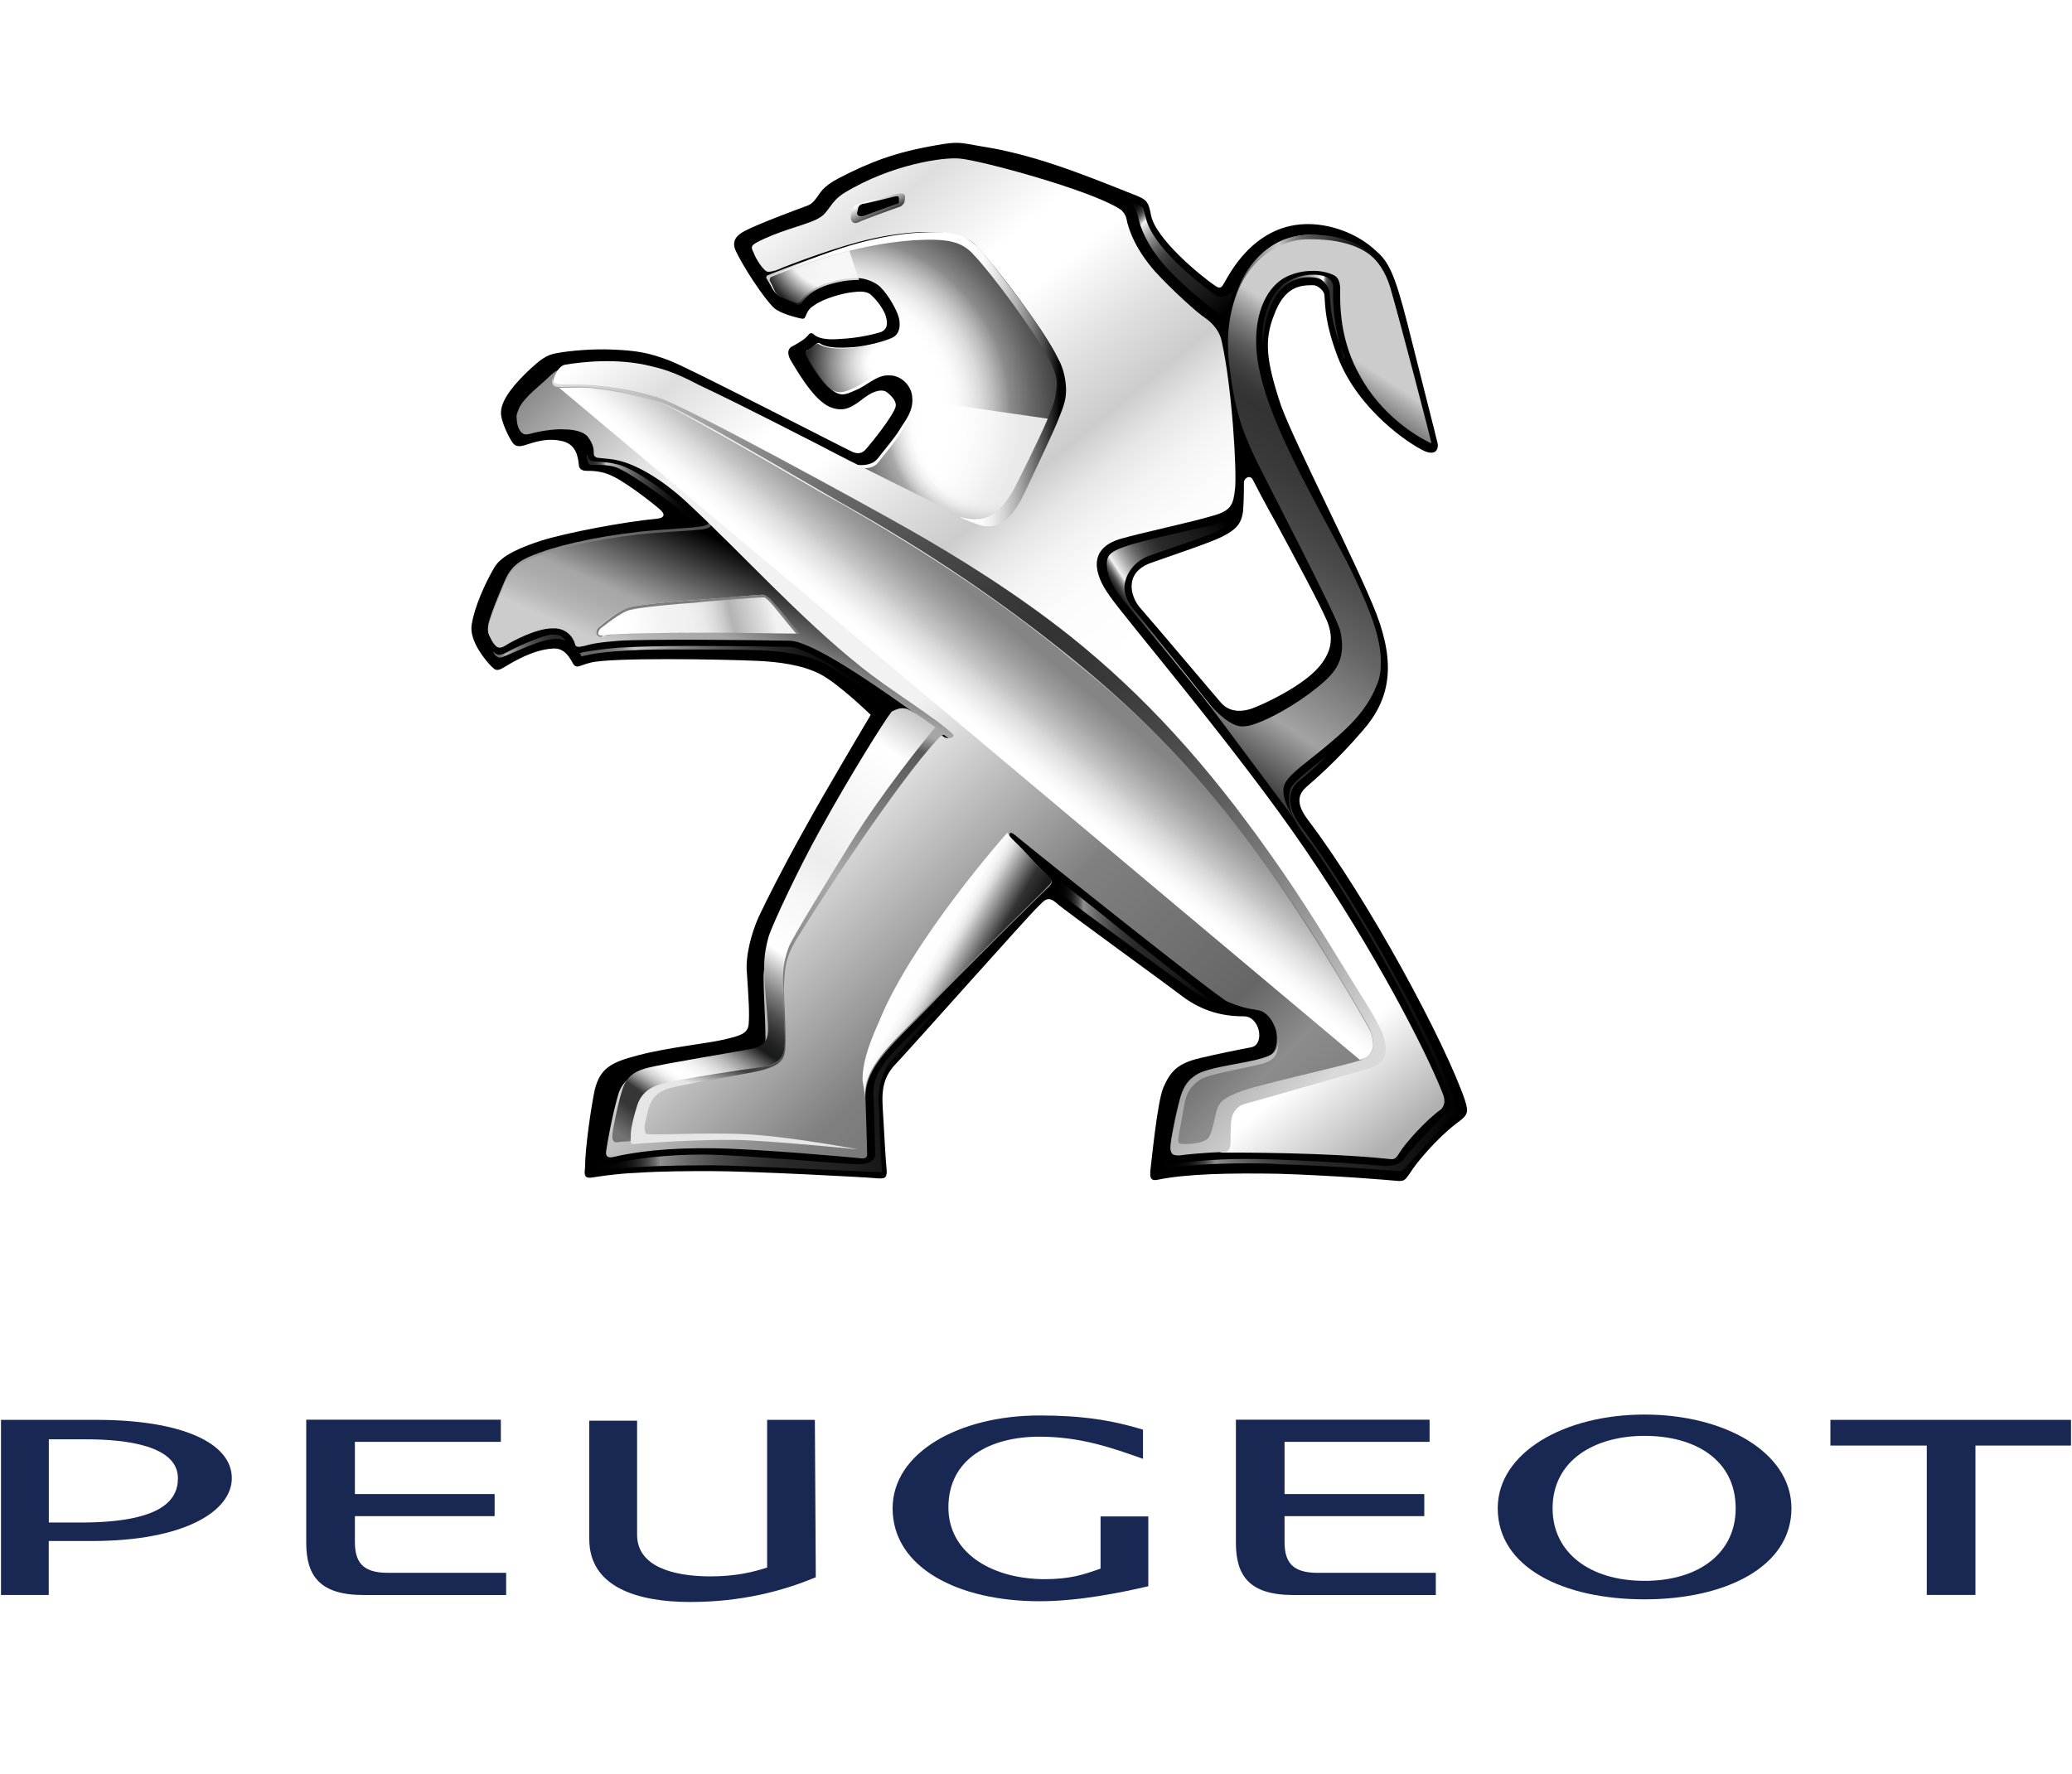
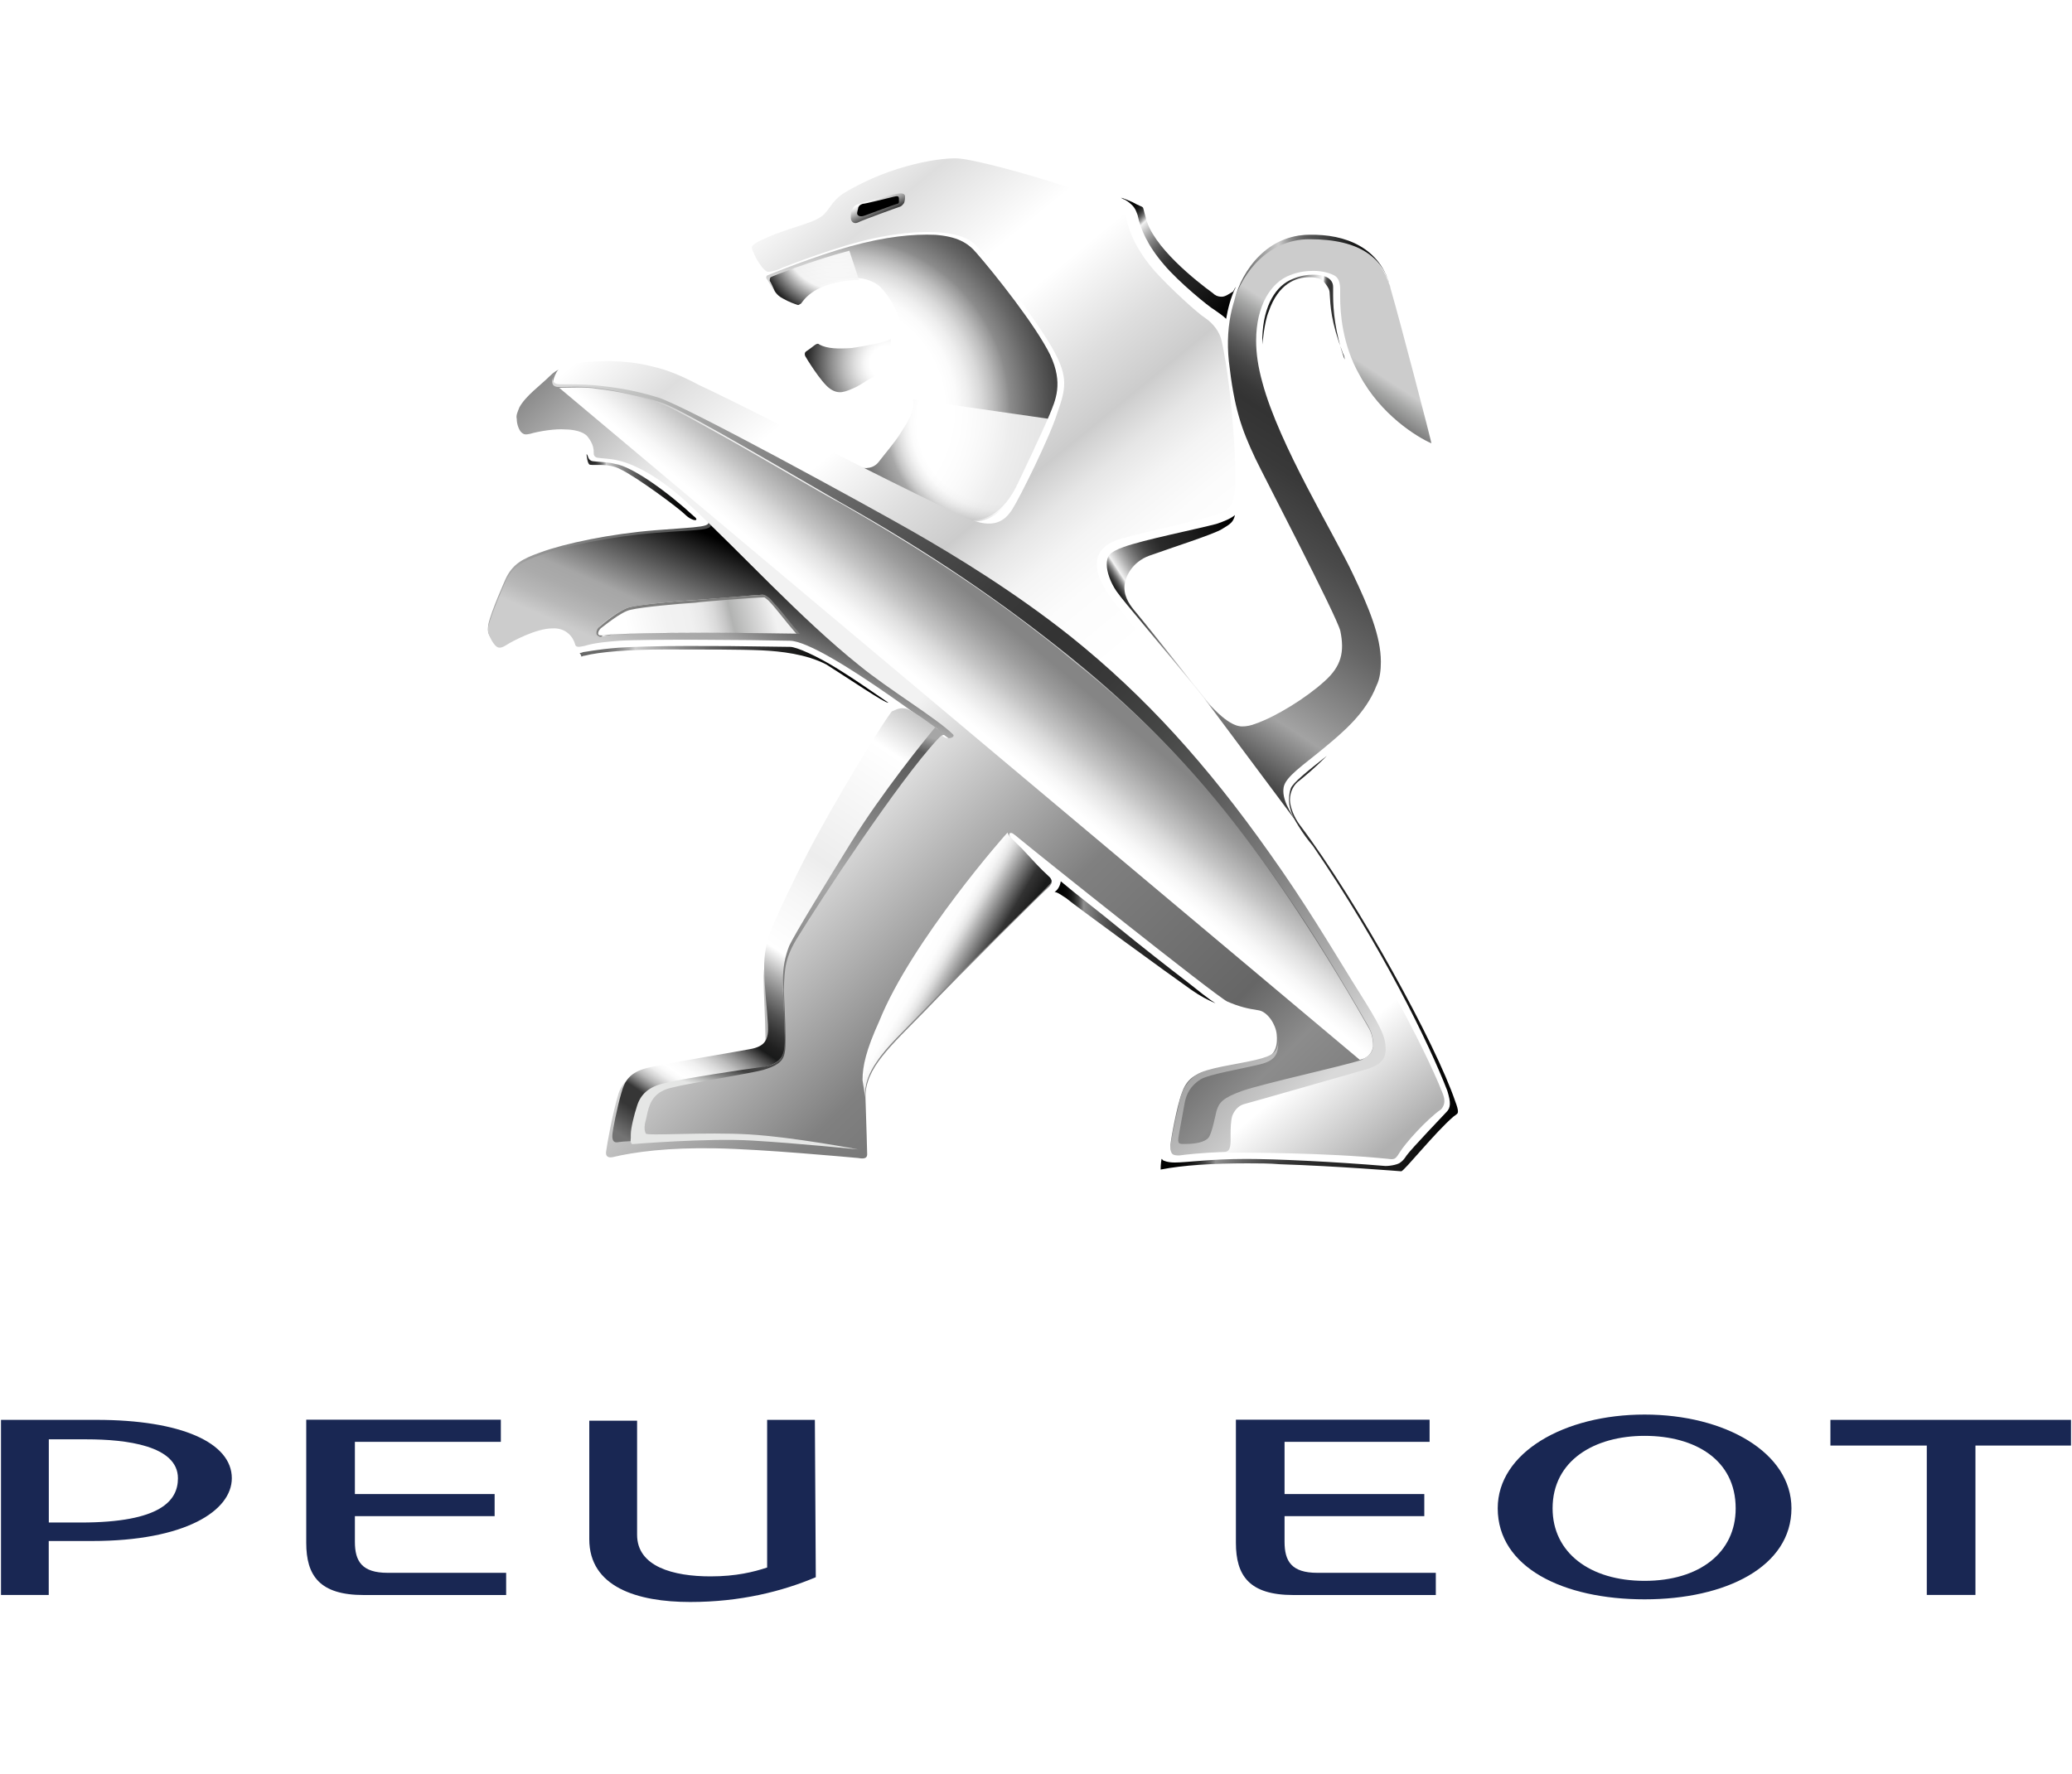
<svg xmlns="http://www.w3.org/2000/svg" version="1.1" id="Layer_1" x="0px" y="0px" viewBox="0 0 2500 2141" style="enable-background:new 0 0 2500 2141;" xml:space="preserve">
  <style type="text/css">


	.st0{fill:url(#SVGID_1_);}


	.st1{fill:url(#SVGID_2_);}


	.st2{fill:url(#SVGID_3_);}


	.st3{fill:url(#SVGID_4_);}


	.st4{fill:url(#SVGID_5_);}


	.st5{fill:url(#SVGID_6_);}


	.st6{opacity:0.85;fill:url(#SVGID_7_);enable-background:new    ;}


	.st7{opacity:0.85;fill:url(#SVGID_8_);enable-background:new    ;}


	.st8{opacity:0.85;fill:url(#SVGID_9_);enable-background:new    ;}


	.st9{fill:url(#SVGID_10_);}


	.st10{fill:#7F7F7E;}


	.st11{fill:url(#SVGID_11_);}


	.st12{fill:url(#SVGID_12_);}


	.st13{fill:url(#SVGID_13_);}


	.st14{fill:url(#SVGID_14_);}


	.st15{fill:url(#SVGID_15_);}


	.st16{fill:url(#SVGID_16_);}


	.st17{fill:url(#SVGID_17_);}


	.st18{fill:url(#SVGID_18_);}


	.st19{fill:url(#SVGID_19_);}


	.st20{fill:url(#SVGID_20_);}


	.st21{fill:url(#SVGID_21_);}


	.st22{fill:url(#SVGID_22_);}


	.st23{fill:url(#SVGID_23_);}


	.st24{fill:url(#SVGID_24_);}


	.st25{fill:url(#SVGID_25_);}


	.st26{fill:url(#SVGID_26_);}


	.st27{fill:url(#SVGID_27_);}


	.st28{fill:#192753;}


</style>
  <g>
    <g>
      <g>
        <g>
          <g>
            <g>
-               <path d="M1767.7,1328.3c-23.5-69.4-116.3-242.3-190-339.4c-16-21.3-9.6-32-1.1-39.5c8.5-7.5,35.2-29.9,67.2-67.2          c33.1-37.4,40.6-79,17.1-140.9c-23.5-60.8-98.2-204.9-115.3-251.9c-18.1-54.4-20.3-79-8.5-108.9c12.8-35.2,32-36.3,47-36.3          c7.5,0,13.9,8.5,13.9,11.7c1.1,16,1.1,35.2,16,74.7c24.5,64,86.5,105.7,105.7,114.2c13.9,5.3,16-4.3,14.9-9.6          s-21.3-84.3-36.3-144.1c-16-63-23.5-75.8-38.4-88.6c-22.4-21.3-56.6-33.1-85.4-32c-64,2.1-92.9,64-97.1,70.4          c-3.2,5.3-4.3,8.5-10.7,4.3c-19.2-12.8-72.6-57.6-77.9-85.4c-3.2-17.1-5.3-19.2-22.4-25.6c-64-25.6-120.6-48-182.5-57.6          c-25.6-4.3-26.7-6.4-55.5-1.1c-49.1,8.5-79,20.3-116.3,39.5c-20.3,10.7-22.4,18.1-26.7,23.5c-3.2,4.3-6.4,8.5-13.9,10.7          c-11.7,4.3-57.6,21.3-73.6,29.9c-9.6,5.3-14.9,11.7-10.7,22.4c8.5,19.2,35.2,59.8,47,70.4c7.5,6.4,24.5,10.7,28.8,11.7          c4.3,1.1,7.5,2.1,8.5-1.1c2.1-3.2,2.1-8.5,10.7-13.9c11.7-8.5,35.2-14.9,47-16c8.5-1.1,14.9-1.1,20.3,2.1          c4.3,3.2,16,16,19.2,26.7s1.1,16-5.3,19.2c-6.4,2.1-26.7,7.5-50.2,8.5c-23.5,2.1-29.9-4.3-31-5.3c-1.1-1.1-4.3-3.2-6.4,0          c-4.3,5.3-9.6,8.5-19.2,13.9c-5.3,2.1-7.5,7.5-3.2,16c14.9,25.6,33.1,53.4,51.2,58.7c13.9,4.3,22.4,0,37.4-11.7          c13.9-10.7,23.5-10.7,27.8-7.5c4.3,3.2,12.8,10.7,10.7,18.1c-4.3,12.8-28.8,42.7-34.2,49.1c-4.3,5.3-8.5,8.5-17.1,5.3          c-11.7-5.3-195.3-100.3-219.9-109.9c-26.7-10.7-43.8-12.8-70.4-13.9c-21.3-1.1-50.2,1.1-67.2,4.3c-12.8,2.1-20.3,8.5-32,19.2          c-17.1,16-34.2,35.2-35.2,51.2c-1.1,11.7,11.7,35.2,13.9,37.4c1.1,2.1,4.3,5.3,10.7,4.3c7.5-1.1,25.6-10.7,47-6.4          c19.2,3.2,21.3,19.2,22.4,29.9c0,2.1,2.1,6.4,8.5,6.4c7.5,0,20.3,0,34.2,7.5c17.1,8.5,51.2,35.2,56.6,40.6          c4.3,4.3,4.3,8.5-4.3,9.6c-43.8,4.3-109.9,17.1-140.9,26.7c-22.4,7.5-48,17.1-56.6,33.1c-10.7,18.1-23.5,47-26.7,67.2          c-4.3,20.3,18.1,45.9,23.5,51.2c4.3,4.3,6.4,6.4,13.9,2.1c10.7-6.4,36.3-22.4,60.8-23.5c14.9-1.1,21.3,13.9,24.5,19.2          c4.3,5.3,7.5,1.1,20.3-2.1c23.5-6.4,156.9-4.3,203.9-2.1c21.3,1.1,51.2,4.3,73.6,16c22.4,11.7,60.8,49.1,60.8,49.1          s-52.3,87.5-81.1,139.8c-26.7,48-44.8,84.3-54.4,104.6c-8.5,19.2-16,47-13.9,67.2c2.1,32,3.2,48,2.1,61.9          c-1.1,11.7-11.7,13.9-28.8,18.1c-22.4,5.3-68.3,9.6-104.6,19.2c-33.1,8.5-45.9,16-52.3,41.6c-4.3,20.3-11.7,70.4-11.7,93.9          c-1.1,9.6-1.1,13.9,10.7,11.7c7.5-1.1,26.7-4.3,51.2-5.3c31-2.1,64-2.1,90.7-2.1c48,0,188.9,7.5,197.5,8.5          c11.7,1.1,13.9,0,13.9-8.5c-1.1-10.7-3.2-47-4.3-67.2c-1.1-21.3-4.3-42.7,16-63c19.2-20.3,162.2-181.4,170.8-188.9          c7.5-7.5,11.7-13.9,22.4-4.3c10.7,9.6,129.1,95,152.6,113.1c23.5,17.1,47,23.5,73.6,23.5c19.2,0,25.6,34.2,8.5,37.4          c-17.1,3.2-42.7,8.5-60.8,12.8c-27.8,6.4-36.3,16-44.8,35.2c-7.5,16-14.9,93.9-16,101.4c0,5.3-1.1,11.7,7.5,10.7          c35.2-7.5,88.6-8.5,147.3-7.5c67.2,2.1,132.3,7.5,142,8.5s10.7-1.1,16-8.5c8.5-13.9,33.1-42.7,56.6-60.8          C1771.9,1345.4,1771.9,1342.2,1767.7,1328.3z M1509.4,855.5c-17.1,5.3-28.8,1.1-36.3-7.5c-7.5-8.5-75.8-89.7-98.2-115.3          c-10.7-12.8-19.2-41.6,13.9-53.4c26.7-9.6,75.8-25.6,88.6-33.1c13.9-7.5,20.3-13.9,22.4-28.8c1.1-13.9,1.1-29.9,1.1-35.2          s7.5-9.6,10.7-3.2c2.1,4.3,14.9,28.8,29.9,55.5c22.4,41.6,50.2,92.9,59.8,115.3c8.5,21.3,4.3,37.4-8.5,53.4          C1573.4,827.7,1522.2,851.2,1509.4,855.5z" />
-             </g>
+               </g>
          </g>
          <linearGradient id="SVGID_1_" gradientUnits="userSpaceOnUse" x1="1747.936" y1="860.745" x2="1374.345" y2="1432.943" gradientTransform="matrix(1 0 0 1 0 -519.89)">
            <stop offset="0.203" style="stop-color:#CCCCCC" />
            <stop offset="0.227" style="stop-color:#A6A7A6" />
            <stop offset="0.258" style="stop-color:#7D7D7D" />
            <stop offset="0.288" style="stop-color:#5D5D5D" />
            <stop offset="0.317" style="stop-color:#464646" />
            <stop offset="0.345" style="stop-color:#383838" />
            <stop offset="0.368" style="stop-color:#333333" />
            <stop offset="0.438" style="stop-color:#393939" />
            <stop offset="0.531" style="stop-color:#4A4A4A" />
            <stop offset="0.637" style="stop-color:#656565" />
            <stop offset="0.752" style="stop-color:#8C8C8C" />
            <stop offset="0.813" style="stop-color:#A3A3A3" />
            <stop offset="1" style="stop-color:#000000" />
          </linearGradient>
          <path class="st0" d="M1579.8,283.4C1579.8,283.4,1578.7,283.4,1579.8,283.4c-53.4,0-106.7,60.8-97.1,152.6        c6.4,56.6,14.9,81.1,32,117.4c8.5,18.1,98.2,190,102.5,208.1c5.3,25.6,1.1,42.7-19.2,60.8c-22.4,20.3-58.7,42.7-83.3,51.2        c-5.3,2.1-10.7,3.2-16,3.2c-5.3,0-19.2-2.1-45.9-34.2l116.3,155.8c-14.9-20.3-22.4-35.2-20.3-48c2.1-12.8,23.5-26.7,48-47        c24.5-20.3,51.2-42.7,64-75.8c4.3-8.5,5.3-19.2,5.3-28.8c0-31-14.9-66.2-33.1-104.6c-23.5-50.2-89.7-156.9-109.9-232.7        c-5.3-19.2-7.5-35.2-7.5-50.2c0-42.7,18.1-70.4,40.6-79c10.7-4.3,20.3-5.3,28.8-5.3c11.7,0,20.3,3.2,24.5,5.3        c6.4,3.2,7.5,10.7,7.5,17.1c0,1.1,0,1.1,0,1.1c0,1.1,0,4.3,0,8.5c0,17.1,2.1,56.6,23.5,93.9c25.6,48,69.4,74.7,86.5,82.2        c1.1,1.1-39.5-153.7-48-182.5C1670.5,318.6,1647,284.5,1579.8,283.4z" />
          <linearGradient id="SVGID_2_" gradientUnits="userSpaceOnUse" x1="697.974" y1="1275.75" x2="765.67" y2="1120.704" gradientTransform="matrix(1 0 0 1 0 -519.89)">
            <stop offset="3.103500e-02" style="stop-color:#A6A6A6" />
            <stop offset="0.2" style="stop-color:#A6A6A6" />
            <stop offset="0.99" style="stop-color:#4C4D4D" />
          </linearGradient>
          <path class="st1" d="M851.9,626c10.7,10.7-7.5,9.6-60.8,13.9c-54.4,4.3-109.9,16-138.8,26.7c-21.3,7.5-34.2,13.9-42.7,33.1        c0,0-17.1,38.4-20.3,53.4c-1.1,7.5-1.1,10.7,3.2,17.1c2.1,3.2,7.5-99.3,139.8-106.7c117.4-5.3,146.2-18.1,122.7-40.6L851.9,626z        " />
          <linearGradient id="SVGID_3_" gradientUnits="userSpaceOnUse" x1="1622.471" y1="904.193" x2="1539.081" y2="896.306" gradientTransform="matrix(1 0 0 1 0 -519.89)">
            <stop offset="0.197" style="stop-color:#333333" />
            <stop offset="0.26" style="stop-color:#353535" />
            <stop offset="0.282" style="stop-color:#3C3C3C" />
            <stop offset="0.299" style="stop-color:#474847" />
            <stop offset="0.312" style="stop-color:#585858" />
            <stop offset="0.323" style="stop-color:#6E6E6E" />
            <stop offset="0.333" style="stop-color:#8A8A8A" />
            <stop offset="0.342" style="stop-color:#AAAAAA" />
            <stop offset="0.35" style="stop-color:#D0D0D0" />
            <stop offset="0.358" style="stop-color:#F9F9F9" />
            <stop offset="0.359" style="stop-color:#FFFFFF" />
            <stop offset="0.824" style="stop-color:#333333" />
            <stop offset="1" style="stop-color:#191A1A" />
          </linearGradient>
          <path class="st2" d="M1523.2,415.7c0,0,2.1-26.7,7.5-39.5c11.7-34.2,33.1-41.6,49.1-41.6c10.7,0,14.9,2.1,19.2,7.5        c3.2,4.3,5.3,7.5,5.3,11.7c1.1,16,1.1,33.1,16,72.6c1.1,2.1,2.1,4.3,2.1,7.5c-11.7-32-13.9-60.8-13.9-76.8c0-5.3,0-10.7,0-10.7        c0-11.7-12.8-14.9-23.5-14.9c-7.5,0-16,1.1-25.6,5.3c-19.2,7.5-35.2,31-36.3,70.4L1523.2,415.7z" />
          <linearGradient id="SVGID_4_" gradientUnits="userSpaceOnUse" x1="871.779" y1="1357.504" x2="940.385" y2="1200.37" gradientTransform="matrix(1 0 0 1 0 -519.89)">
            <stop offset="0" style="stop-color:#CCCCCC" />
            <stop offset="0.122" style="stop-color:#B8B8B8" />
            <stop offset="0.254" style="stop-color:#ABABAB" />
            <stop offset="0.368" style="stop-color:#A6A6A6" />
            <stop offset="0.99" style="stop-color:#000000" />
          </linearGradient>
          <path class="st3" d="M857.2,630.3c4.3,10.7-11.7,8.5-66.2,12.8c-54.4,4.3-109.9,16-138.8,26.7c-21.3,7.5-34.2,13.9-42.7,33.1        c0,0-17.1,38.4-20.3,53.4c-1.1,7.5,1.1,10.7,4.3,17.1c5.3,8.5,8.5,10.7,17.1,5.3c6.4-4.3,36.3-20.3,55.5-20.3        c17.1-1.1,25.6,10.7,27.8,19.2c1.1,5.3,8.5,2.1,10.7,2.1c7.5-2.1,14.9-4.3,42.7-6.4c32-2.1,159-1.1,206,0        c41.6,1.1,207.1,130.2,209.2,131.3l8.5-17.1c-56.6-47-264.7-211.3-314.9-260.4L857.2,630.3z" />
          <linearGradient id="SVGID_5_" gradientUnits="userSpaceOnUse" x1="1538.835" y1="2099.307" x2="313.255" y2="852.501" gradientTransform="matrix(1 0 0 1 0 -519.89)">
            <stop offset="7.692300e-02" style="stop-color:#808080" />
            <stop offset="0.121" style="stop-color:#8C8C8C" />
            <stop offset="0.17" style="stop-color:#666666" />
            <stop offset="0.308" style="stop-color:#808080" />
            <stop offset="0.472" style="stop-color:#F2F2F2" />
            <stop offset="0.698" style="stop-color:#F2F2F2" />
            <stop offset="0.721" style="stop-color:#E3E3E3" />
            <stop offset="0.765" style="stop-color:#BBBBBB" />
            <stop offset="0.827" style="stop-color:#7B7B7B" />
            <stop offset="0.841" style="stop-color:#6B6B6B" />
            <stop offset="0.962" style="stop-color:#333333" />
          </linearGradient>
          <path class="st4" d="M1332.2,732.7c25.6,29.9,100.3,121.7,163.3,202.8c100.3,128.1,161.2,228.4,226.3,375.7        c6.4,14.9,1.1,16-8.5,24.5c-20.3,16-16,22.4-29.9,48c-2.1,3.2-5.3,7.5-10.7,7.5c-13.9-1.1-119.5-10.7-190-7.5        c-41.6,1.1-52.3,4.3-60.8,6.4c-7.5,2.1-9.6,1.1-9.6-8.5c0-4.3,7.5-47,13.9-63c5.3-16,16-22.4,28.8-25.6        c13.9-4.3,53.4-10.7,69.4-14.9c16-4.3,17.1-19.2,16-29.9c-1.1-11.7-10.7-26.7-21.3-28.8c-13.9-2.1-23.5-4.3-38.4-10.7        c-14.9-7.5-232.7-181.4-251.9-197.5c-5.3-4.3-8.5-7.5-10.7-5.3c-1.1,2.1,2.1,7.5,4.3,8.5c4.3,4.3,36.3,37.4,43.8,44.8        c5.3,5.3,2.1,7.5,0,10.7c-4.3,3.2-106.7,104.6-149.4,149.4c-42.7,43.8-72.6,69.4-72.6,104.6c1.1,35.2,2.1,63,2.1,69.4        c0,5.3-5.3,5.3-10.7,4.3c-12.8-1.1-115.3-10.7-171.8-11.7c-57.6-1.1-98.2,4.3-124.9,10.7c-6.4,1.1-8.5-2.1-7.5-7.5        c1.1-8.5,7.5-44.8,14.9-69.4c5.3-16,17.1-22.4,31-25.6c19.2-4.3,91.8-17.1,124.9-22.4c18.1-2.1,22.4-8.5,21.3-23.5        c0-16-2.1-48-2.1-64c-1.1-16,4.3-35.2,10.7-49.1c25.6-60.8,89.7-190,145.2-265.8c6.4-8.5,12.8-10.7,19.2-8.5        c7.5,2.1,40.6,27.8,42.7,28.8c5.3,3.2,13.9,0,10.7-3.2c-19.2-19.2-77.9-54.4-113.1-83.3C966.1,746.6,892.4,665.5,832.7,610        c-29.9-28.8-63-49.1-87.5-54.4c-8.5-2.1-17.1-2.1-24.5-3.2c-4.3-1.1-4.3-4.3-4.3-5.3c0-4.3,0-10.7-7.5-20.3        c-5.3-6.4-18.1-8.5-26.7-8.5c-11.7-1.1-32,2.1-42.7,5.3c-5.3,1.1-7.5,1.1-10.7-2.1c-2.1-2.1-5.3-8.5-5.3-16        c-1.1-4.3,1.1-8.5,3.2-13.9c7.5-13.9,25.6-26.7,36.3-37.4c10.7-10.7,18.1-10.7,28.8-11.7c25.6-3.2,57.6-5.3,91.8,2.1        c24.5,5.3,43.8,16,68.3,26.7c23.5,11.7,163.3,83.3,181.4,91.8L1332.2,732.7z" />
          <radialGradient id="SVGID_6_" cx="1009.371" cy="1014.314" r="279.495" gradientTransform="matrix(1 0 0 1 0 -519.89)" gradientUnits="userSpaceOnUse">
            <stop offset="3.571400e-02" style="stop-color:#FFFFFF" />
            <stop offset="0.467" style="stop-color:#FFFFFF" />
            <stop offset="0.518" style="stop-color:#FBFBFB" />
            <stop offset="0.571" style="stop-color:#EEEEEE" />
            <stop offset="0.624" style="stop-color:#DADADA" />
            <stop offset="0.678" style="stop-color:#BDBDBD" />
            <stop offset="0.733" style="stop-color:#989898" />
            <stop offset="0.747" style="stop-color:#8C8C8C" />
            <stop offset="0.846" style="stop-color:#666666" />
            <stop offset="1" style="stop-color:#333333" />
          </radialGradient>
          <path class="st5" d="M1100.6,478.7c2.1,17.1-8.5,28.8-14.9,39.5s-20.3,26.7-26.7,35.2c-8.5,10.7-25.6,7.5-25.6,7.5        s80,40.6,125.9,64c18.1,8.5,47,1.1,66.2-36.3c4.3-8.5,33.1-69.4,40.6-87.5s17.1-38.4,1.1-72.6c-17.1-35.2-67.2-98.2-88.6-122.7        c-10.7-12.8-23.5-20.3-50.2-22.4c-26.7-1.1-59.8,2.1-102.5,13.9c-42.7,11.7-98.2,34.2-100.3,35.2c-1.1,1.1-1.1,2.1-1.1,3.2        c1.1,1.1,6.4,10.7,6.4,10.7s3.2,7.5,10.7,11.7c8.5,4.3,16,6.4,19.2,7.5c2.1,1.1,3.2-1.1,4.3-1.1s8.5-17.1,38.4-24.5        c16-4.3,26.7-4.3,32-4.3c7.5,0,20.3,4.3,26.7,10.7c10.7,10.7,20.3,28.8,22.4,37.4c2.1,8.5,1.1,19.2-7.5,23.5        c-8.5,4.3-32,10.7-48,11.7c-16,1.1-31,1.1-39.5-4.3c-1.1-1.1-2.1-1.1-4.3,0c-3.2,2.1-5.3,5.3-11.7,8.5c-1.1,1.1-2.1,2.1-1.1,5.3        c1.1,3.2,20.3,34.2,32,42.7c11.7,8.5,17.1,4.3,32-2.1c13.9-7.5,23.5-17.1,37.4-16C1086.7,453.1,1099.5,464.8,1100.6,478.7z" />
          <radialGradient id="SVGID_7_" cx="1072.097" cy="958.179" r="98.681" gradientTransform="matrix(1 0 0 0.964 0 -485.284)" gradientUnits="userSpaceOnUse">
            <stop offset="3.571400e-02" style="stop-color:#FFFFFF" />
            <stop offset="0.228" style="stop-color:#FFFFFF" />
            <stop offset="0.293" style="stop-color:#F6F6F6" />
            <stop offset="0.402" style="stop-color:#DCDCDC" />
            <stop offset="0.541" style="stop-color:#B3B3B3" />
            <stop offset="0.704" style="stop-color:#797979" />
            <stop offset="0.886" style="stop-color:#313131" />
            <stop offset="1" style="stop-color:#000000" />
          </radialGradient>
          <path class="st6" d="M1075,409.3c-8.5,4.3-32,8.5-47,10.7c-16,1.1-29.9,1.1-39.5-4.3c-1.1-1.1-2.1-1.1-4.3,0        c-3.2,2.1-5.3,4.3-11.7,8.5c-1.1,1.1-2.1,2.1-1.1,5.3c1.1,2.1,19.2,32,29.9,39.5c10.7,7.5,18.1,4.3,32-2.1        c13.9-7.5,23.5-17.1,38.4-16L1075,409.3z" />
          <radialGradient id="SVGID_8_" cx="1010.397" cy="802.965" r="116.047" gradientTransform="matrix(1 0 0 1 0 -519.89)" gradientUnits="userSpaceOnUse">
            <stop offset="0.231" style="stop-color:#FFFFFF" />
            <stop offset="0.571" style="stop-color:#F5F5F5" />
            <stop offset="0.863" style="stop-color:#000000" />
          </radialGradient>
          <path class="st7" d="M1024.8,302.6c-41.6,10.7-93.9,31-95,32c-1.1,1.1-1.1,3.2-1.1,4.3c1.1,1.1,5.3,10.7,5.3,10.7        s2.1,6.4,10.7,10.7c7.5,4.3,13.9,6.4,17.1,7.5c2.1,1.1,3.2-1.1,4.3-1.1c1.1,0,8.5-17.1,38.4-24.5c16-4.3,26.7-4.3,32-4.3        L1024.8,302.6z" />
          <radialGradient id="SVGID_9_" cx="1204.888" cy="1029.405" r="390.948" gradientTransform="matrix(1 0 0 1 0 -519.89)" gradientUnits="userSpaceOnUse">
            <stop offset="3.571400e-02" style="stop-color:#FFFFFF" />
            <stop offset="0.253" style="stop-color:#FFFFFF" />
            <stop offset="0.271" style="stop-color:#FBFBFB" />
            <stop offset="0.289" style="stop-color:#EEEEEE" />
            <stop offset="0.308" style="stop-color:#DADADA" />
            <stop offset="0.328" style="stop-color:#BDBDBD" />
            <stop offset="0.346" style="stop-color:#999999" />
            <stop offset="0.412" style="stop-color:#666666" />
            <stop offset="0.472" style="stop-color:#333333" />
            <stop offset="0.857" style="stop-color:#333333" />
          </radialGradient>
          <path class="st8" d="M1101.6,481.9c2.1,17.1-8.5,29.9-14.9,40.6c-6.4,10.7-20.3,26.7-26.7,35.2c-8.5,10.7-22.4,6.4-22.4,6.4        s75.8,38.4,121.7,61.9c18.1,8.5,45.9,3.2,65.1-33.1c4.3-8.5,33.1-69.4,40.6-87.5L1101.6,481.9z" />
          <g>
            <linearGradient id="SVGID_10_" gradientUnits="userSpaceOnUse" x1="931.589" y1="1250.978" x2="740.194" y2="1298.826" gradientTransform="matrix(1 0 0 1 0 -519.89)">
              <stop offset="0" style="stop-color:#F2F2F2" />
              <stop offset="8.055412e-02" style="stop-color:#DDDDDD" />
              <stop offset="0.258" style="stop-color:#B2B3B2" />
              <stop offset="0.3" style="stop-color:#C6C6C6" />
              <stop offset="0.358" style="stop-color:#DADADA" />
              <stop offset="0.424" style="stop-color:#E8E8E8" />
              <stop offset="0.506" style="stop-color:#F0F0F0" />
              <stop offset="0.648" style="stop-color:#F2F2F2" />
              <stop offset="0.896" style="stop-color:#FFFFFF" />
            </linearGradient>
            <path class="st9" d="M722.7,766.9c-4.3-1.1-4.3-5.3,1.1-10.7c2.1-3.2,23.5-20.3,36.3-23.5s58.7-7.5,77.9-8.5         c5.3,0,75.8-6.4,82.2-6.4s22.4,25.6,41.6,47c-2.1,0-64-1.1-116.3-1.1c-50.2,0-92.9,1.1-108.9,2.1         C732.3,766.9,725.9,769,722.7,766.9z" />
            <path class="st10" d="M722.7,768L722.7,768L722.7,768c-2.1-1.1-3.2-2.1-3.2-4.3l0,0c0-2.1,1.1-5.3,4.3-7.5l0,0         c3.2-3.2,23.5-20.3,36.3-23.5l0,0c12.8-3.2,58.7-7.5,77.9-8.5l0,0c5.3,0,72.6-6.4,82.2-6.4l0,0h1.1l0,0c2.1,0,4.3,2.1,7.5,4.3         l0,0c2.1,2.1,5.3,6.4,9.6,10.7l0,0c7.5,8.5,16,20.3,25.6,31l0,0l1.1,1.1h-2.1h-1.1l0,0c-8.5,0-60.8-1.1-107.8-1.1l0,0         c-2.1,0-4.3,0-7.5,0l0,0c-50.2,0-92.9,1.1-108.9,2.1l0,0c-3.2,1.1-7.5,1.1-10.7,1.1l0,0C725.9,769,723.8,769,722.7,768         L722.7,768z M727,766.9c3.2,0,7.5-1.1,10.7-1.1l0,0c16-1.1,59.8-2.1,108.9-2.1l0,0c2.1,0,4.3,0,7.5,0l0,0         c45.9,0,96.1,1.1,106.7,1.1l0,0c-13.9-16-25.6-32-33.1-39.5l0,0c-2.1-2.1-5.3-4.3-5.3-4.3l0,0c0,0,0,0-1.1,0l0,0         c-8.5,0-76.8,5.3-82.2,6.4l0,0c-19.2,1.1-65.1,5.3-77.9,8.5l0,0c-11.7,2.1-33.1,20.3-36.3,22.4l0,0c-2.1,2.1-3.2,4.3-3.2,6.4         l0,0c0,1.1,1.1,2.1,2.1,2.1l0,0l0,0C724.9,766.9,725.9,766.9,727,766.9L727,766.9z" />
          </g>
          <g>
            <g>
              <linearGradient id="SVGID_11_" gradientUnits="userSpaceOnUse" x1="1503.014" y1="418.223" x2="3503.109" y2="2855.068" gradientTransform="matrix(0.438 0 0 0.438 263.216 67.779)">
                <stop offset="0" style="stop-color:#FFFFFF" />
                <stop offset="6.896600e-02" style="stop-color:#DEDEDE" />
                <stop offset="0.157" style="stop-color:#FFFFFF" />
                <stop offset="0.203" style="stop-color:#FFFFFF" />
                <stop offset="0.279" style="stop-color:#DEDEDE" />
                <stop offset="0.33" style="stop-color:#CCCCCC" />
                <stop offset="0.336" style="stop-color:#D1D1D1" />
                <stop offset="0.365" style="stop-color:#E6E6E6" />
                <stop offset="0.398" style="stop-color:#F4F4F4" />
                <stop offset="0.437" style="stop-color:#FCFCFC" />
                <stop offset="0.502" style="stop-color:#FFFFFF" />
                <stop offset="0.885" style="stop-color:#FFFFFF" />
                <stop offset="0.98" style="stop-color:#B0B0B0" />
              </linearGradient>
              <path class="st11" d="M1739.9,1317.6c-21.3-53.4-82.2-170.8-164.4-291.4c-81.1-119.5-218.8-280.7-236.9-307.4          c-19.2-26.7-25.6-56.6,12.8-68.3c25.6-7.5,86.5-20.3,111-27.8c24.5-6.4,25.6-14.9,27.8-33.1c2.1-20.3-3.2-118.5-16-177.2          c-2.1-11.7-10.7-22.4-20.3-28.8c-8.5-5.3-41.6-35.2-60.8-56.6c-21.3-24.5-31-47-34.2-64c0,0-1.1-4.3-4.3-7.5          c-1.1-2.1-2.1-2.1-5.3-4.3c-36.3-22.4-165.4-57.6-191.1-59.8c-18.1-2.1-82.2,6.4-139.8,41.6c-17.1,10.7-18.1,23.5-29.9,29.9          c-11.7,7.5-39.5,12.8-67.2,25.6c-16,7.5-16,8.5-11.7,17.1c1.1,4.3,11.7,22.4,17.1,22.4s11.7-2.1,18.1-5.3          c8.5-3.2,65.1-25.6,109.9-35.2c50.2-10.7,103.5-11.7,122.7,8.5c28.8,31,80,100.3,95,129.1c16,29.9,13.9,43.8,3.2,73.6          c-8.5,27.8-44.8,101.4-54.4,116.3c-9.6,14.9-23.5,23.5-53.4,10.7c-32-13.9-151.6-73.6-177.2-87.5          c-17.1-8.5-90.7-47-147.3-73.6c-20.3-10.7-37.4-18.1-56.6-22.4c-41.6-10.7-85.4-5.3-104.6-2.1c-8.5,1.1-14.9,16-14.9,22.4          c1.1,7.5,22.4,2.1,39.5,3.2c14.9,1.1,64,6.4,92.9,18.1c29.9,11.7,181.4,93.9,219.9,115.3c291.4,159,416.3,260.4,641.5,639.3          c10.7,17.1,14.9,37.4-1.1,42.7c-23.5,6.4-119.5,25.6-148.4,35.2c-24.5,8.5-27.8,10.7-32,22.4c-4.3,13.9-10.7,41.6-8.5,47          c1.1,2.1-1.1,5.3,4.3,5.3c26.7,0,123.8,0,198.5,7.5c8.5,1.1,9.6,1.1,14.9-7.5c6.4-10.7,32-39.5,50.2-52.3          C1746.3,1330.4,1741,1320.8,1739.9,1317.6z" />
            </g>
          </g>
          <linearGradient id="SVGID_12_" gradientUnits="userSpaceOnUse" x1="700.334" y1="977.506" x2="1596.287" y2="1828.475" gradientTransform="matrix(1 0 0 1 0 -519.89)">
            <stop offset="0" style="stop-color:#D9D9D9" />
            <stop offset="4.297529e-02" style="stop-color:#C3C4C3" />
            <stop offset="0.157" style="stop-color:#909090" />
            <stop offset="0.264" style="stop-color:#686868" />
            <stop offset="0.362" style="stop-color:#4B4B4B" />
            <stop offset="0.446" style="stop-color:#393939" />
            <stop offset="0.507" style="stop-color:#333333" />
            <stop offset="0.573" style="stop-color:#383838" />
            <stop offset="0.651" style="stop-color:#464746" />
            <stop offset="0.735" style="stop-color:#5E5E5E" />
            <stop offset="0.824" style="stop-color:#808080" />
            <stop offset="0.915" style="stop-color:#AAAAAA" />
            <stop offset="1" style="stop-color:#D9D9D9" />
          </linearGradient>
          <path class="st12" d="M1671.6,1261.1c-1.1-16-16-38.4-40.6-77.9c-24.5-39.5-56.6-93.9-99.3-153.7        c-74.7-105.7-149.4-188.9-240.1-261.5c-67.2-53.4-138.8-97.1-191.1-127S828.4,490.5,794.3,479.8c-31-9.6-55.5-12.8-77.9-14.9        c-14.9-1.1-27.8-1.1-40.6-1.1s-8.5-10.7-6.4-13.9c-1.1,2.1-8.5,17.1,4.3,17.1c8.5,0,29.9-1.1,44.8,1.1        c26.7,3.2,60.8,10.7,83.3,19.2c29.9,11.7,174,97.1,211.3,118.5c112.1,63,196.4,121.7,276.4,185.7        c121.7,98.2,227.3,212.4,359.7,444c5.3,8.5,7.5,16,7.5,24.5c1.1,12.8-10.7,17.1-13.9,19.2c-22.4,7.5-116.3,27.8-144.1,37.4        c-23.5,8.5-27.8,13.9-31,24.5c-1.1,4.3-5.3,26.7-9.6,32c-4.3,5.3-16,7.5-26.7,7.5c-7.5,0-10.7,1.1-9.6-7.5        c1.1-7.5,5.3-28.8,7.5-41.6c2.1-11.7,7.5-21.3,19.2-28.8c10.7-6.4,50.2-12.8,71.5-18.1c22.4-5.3,22.4-16,22.4-32        c0,17.1-5.3,21.3-27.8,26.7c-22.4,5.3-59.8,9.6-71.5,18.1c-11.7,8.5-17.1,19.2-19.2,28.8c-7.5,31-11.7,53.4-11.7,60.8        c1.1,6.4,3.2,7.5,10.7,7.5c7.5-1.1,26.7-3.2,54.4-4.3c8.5,0,7.5-10.7,7.5-21.3c0-4.3,0-16,2.1-22.4c2.1-5.3,6.4-11.7,13.9-13.9        c16-4.3,101.4-28.8,146.2-41.6C1665.2,1285.6,1673.7,1279.2,1671.6,1261.1z" />
          <linearGradient id="SVGID_13_" gradientUnits="userSpaceOnUse" x1="1130.891" y1="1389.231" x2="781.769" y2="1911.167" gradientTransform="matrix(1 0 0 1 0 -519.89)">
            <stop offset="0" style="stop-color:#BFBFBF" />
            <stop offset="0.1" style="stop-color:#FFFFFF" />
            <stop offset="0.349" style="stop-color:#EDEDED" />
            <stop offset="0.423" style="stop-color:#F6F6F6" />
            <stop offset="0.538" style="stop-color:#FFFFFF" />
            <stop offset="0.544" style="stop-color:#F4F4F4" />
            <stop offset="0.58" style="stop-color:#B2B2B2" />
            <stop offset="0.614" style="stop-color:#7C7C7C" />
            <stop offset="0.645" style="stop-color:#515151" />
            <stop offset="0.673" style="stop-color:#333333" />
            <stop offset="0.697" style="stop-color:#202020" />
            <stop offset="0.714" style="stop-color:#191A1A" />
            <stop offset="0.723" style="stop-color:#373737" />
            <stop offset="0.74" style="stop-color:#6C6C6C" />
            <stop offset="0.757" style="stop-color:#999999" />
            <stop offset="0.774" style="stop-color:#BEBEBE" />
            <stop offset="0.791" style="stop-color:#DADADA" />
            <stop offset="0.808" style="stop-color:#EFEFEF" />
            <stop offset="0.825" style="stop-color:#FBFBFB" />
            <stop offset="0.841" style="stop-color:#FFFFFF" />
            <stop offset="0.85" style="stop-color:#FAFAFA" />
            <stop offset="0.86" style="stop-color:#EDEDED" />
            <stop offset="0.87" style="stop-color:#D6D6D6" />
            <stop offset="0.881" style="stop-color:#B7B7B7" />
            <stop offset="0.891" style="stop-color:#8E8E8E" />
            <stop offset="0.902" style="stop-color:#5D5D5D" />
            <stop offset="0.91" style="stop-color:#363636" />
            <stop offset="0.945" style="stop-color:#363636" />
            <stop offset="1" style="stop-color:#737373" />
          </linearGradient>
          <path class="st13" d="M1094.2,855.5c5.3,2.1,17.1,9.6,25.6,16c7.5,5.3,11.7,8.5,11.7,8.5c-57.6,72.6-145.2,198.5-172.9,251.9        c-13.9,27.8-13.9,39.5-13.9,64c1.1,24.5,3.2,54.4,2.1,68.3s-10.7,20.3-24.5,23.5c-13.9,4.3-98.2,17.1-116.3,22.4        c-19.2,5.3-22.4,16-25.6,28.8c-3.2,13.9-4.3,22.4-5.3,26.7c-2.1,5.3-1.1,9.6-5.3,10.7c-5.3,1.1-18.1,1.1-23.5,2.1        c-5.3,1.1-7.5-1.1-7.5-7.5c0-6.4,6.4-36.3,10.7-51.2c4.3-16,10.7-25.6,32-31c21.3-5.3,106.7-19.2,122.7-22.4        c19.2-3.2,23.5-11.7,22.4-29.9c-1.1-19.2-4.3-44.8-4.3-61.9c-1.1-16,1.1-29.9,5.3-44.8c5.3-16,36.3-82.2,61.9-128.1        c35.2-64,77.9-132.3,86.5-143C1081.4,856.5,1085.6,853.3,1094.2,855.5z" />
          <linearGradient id="SVGID_14_" gradientUnits="userSpaceOnUse" x1="1092.361" y1="1662.227" x2="1184.517" y2="1716.511" gradientTransform="matrix(1 0 0 1 0 -519.89)">
            <stop offset="0.2" style="stop-color:#FFFFFF" />
            <stop offset="0.32" style="stop-color:#FDFDFD" />
            <stop offset="0.39" style="stop-color:#F4F4F4" />
            <stop offset="0.448" style="stop-color:#E6E6E6" />
            <stop offset="0.499" style="stop-color:#D2D2D2" />
            <stop offset="0.521" style="stop-color:#C7C7C7" />
            <stop offset="0.819" style="stop-color:#3B3B3B" />
            <stop offset="0.835" style="stop-color:#333333" />
            <stop offset="0.939" style="stop-color:#242424" />
            <stop offset="1" style="stop-color:#191A1A" />
          </linearGradient>
          <path class="st14" d="M1044,1324c-1.1-14.9,4.3-28.8,13.9-42.7c12.8-19.2,33.1-37.4,57.6-63c42.7-44.8,147.3-146.2,150.5-150.5        c2.1-2.1,5.3-5.3-1.1-10.7c-10.7-9.6-16-16-32-33.1c-9.6-9.6-17.1-16-17.1-19.2c0-1.1-116.3,131.3-154.8,227.3        c-16,35.2-20.3,54.4-20.3,71.5C1042.9,1318.7,1044,1324,1044,1324z" />
          <linearGradient id="SVGID_15_" gradientUnits="userSpaceOnUse" x1="1144.939" y1="1412.498" x2="1241.87" y2="1296.449" gradientTransform="matrix(1 0 0 1 0 -519.89)">
            <stop offset="2.197800e-02" style="stop-color:#FFFFFF" />
            <stop offset="0.183" style="stop-color:#FFFFFF" />
            <stop offset="0.209" style="stop-color:#FFFFFF" />
            <stop offset="0.304" style="stop-color:#F7F7F7" />
            <stop offset="0.449" style="stop-color:#E2E2E2" />
            <stop offset="0.5" style="stop-color:#D9D9D9" />
            <stop offset="0.597" style="stop-color:#C5C5C5" />
            <stop offset="0.827" style="stop-color:#9C9C9C" />
            <stop offset="0.945" style="stop-color:#8C8C8C" />
            <stop offset="1" style="stop-color:#858585" />
          </linearGradient>
          <path class="st15" d="M674.7,468c16,0,32-1.1,44.8,1.1c27.8,3.2,60.8,10.7,83.3,20.3c10.7,4.3,37.4,19.2,68.3,36.3        c53.4,29.9,119.5,69.4,144.1,82.2c82.2,47,150.5,90.7,212.4,136.6c22.4,17.1,43.8,33.1,65.1,51.2        c122.7,98.2,223.1,208.1,357.6,442.9c5.3,8.5,6.4,16,6.4,24.5c-1.1,7.5-6.4,13.9-16,16L674.7,468z" />
          <linearGradient id="SVGID_16_" gradientUnits="userSpaceOnUse" x1="1359.792" y1="763.006" x2="1486.057" y2="892.175" gradientTransform="matrix(1 0 0 1 0 -519.89)">
            <stop offset="0" style="stop-color:#000000" />
            <stop offset="4.349559e-02" style="stop-color:#020302" />
            <stop offset="6.841232e-02" style="stop-color:#0B0B0B" />
            <stop offset="8.864626e-02" style="stop-color:#191919" />
            <stop offset="0.106" style="stop-color:#2C2D2C" />
            <stop offset="0.122" style="stop-color:#464646" />
            <stop offset="0.137" style="stop-color:#666666" />
            <stop offset="0.151" style="stop-color:#8C8C8C" />
            <stop offset="0.165" style="stop-color:#B7B7B7" />
            <stop offset="0.177" style="stop-color:#E7E7E7" />
            <stop offset="0.179" style="stop-color:#F2F2F2" />
            <stop offset="0.193" style="stop-color:#E4E4E4" />
            <stop offset="0.246" style="stop-color:#B2B2B2" />
            <stop offset="0.3" style="stop-color:#878787" />
            <stop offset="0.354" style="stop-color:#646464" />
            <stop offset="0.409" style="stop-color:#494949" />
            <stop offset="0.465" style="stop-color:#363636" />
            <stop offset="0.521" style="stop-color:#2A2A2A" />
            <stop offset="0.579" style="stop-color:#262626" />
            <stop offset="0.714" style="stop-color:#1F1F1F" />
            <stop offset="0.911" style="stop-color:#0B0B0B" />
            <stop offset="1" style="stop-color:#000000" />
          </linearGradient>
          <path class="st16" d="M1474.1,358.1L1474.1,358.1L1474.1,358.1c-5.3,0-8.5-2.1-10.7-4.3c-19.2-13.9-73.6-56.6-81.1-91.8        c-5.3-17.1,1.1-8.5-16-18.1c-5.3-2.1-9.6-4.3-13.9-5.3c2.1,1.1,3.2,2.1,4.3,2.1c2.1,1.1,5.3,3.2,7.5,5.3        c6.4,5.3,7.5,11.7,8.5,13.9c3.2,16,11.7,36.3,32,59.8c17.1,20.3,53.4,50.2,60.8,54.4c4.3,3.2,9.6,6.4,13.9,10.7        c2.1-11.7,5.3-25.6,11.7-38.4c-1.1,1.1-2.1,3.2-3.2,5.3C1482.7,354.9,1478.4,358.1,1474.1,358.1z" />
          <linearGradient id="SVGID_17_" gradientUnits="userSpaceOnUse" x1="1373.861" y1="1301.66" x2="1517.549" y2="1207.32" gradientTransform="matrix(1 0 0 1 0 -519.89)">
            <stop offset="0" style="stop-color:#000000" />
            <stop offset="4.349559e-02" style="stop-color:#020302" />
            <stop offset="6.841232e-02" style="stop-color:#0B0B0B" />
            <stop offset="8.864626e-02" style="stop-color:#191919" />
            <stop offset="0.106" style="stop-color:#2C2D2C" />
            <stop offset="0.122" style="stop-color:#464646" />
            <stop offset="0.137" style="stop-color:#666666" />
            <stop offset="0.151" style="stop-color:#8C8C8C" />
            <stop offset="0.165" style="stop-color:#B7B7B7" />
            <stop offset="0.177" style="stop-color:#E7E7E7" />
            <stop offset="0.179" style="stop-color:#F2F2F2" />
            <stop offset="0.193" style="stop-color:#E4E4E4" />
            <stop offset="0.246" style="stop-color:#B2B2B2" />
            <stop offset="0.3" style="stop-color:#878787" />
            <stop offset="0.354" style="stop-color:#646464" />
            <stop offset="0.409" style="stop-color:#494949" />
            <stop offset="0.465" style="stop-color:#363636" />
            <stop offset="0.521" style="stop-color:#2A2A2A" />
            <stop offset="0.579" style="stop-color:#262626" />
            <stop offset="0.714" style="stop-color:#1F1F1F" />
            <stop offset="0.911" style="stop-color:#0B0B0B" />
            <stop offset="1" style="stop-color:#000000" />
          </linearGradient>
          <path class="st17" d="M1355.7,660.2c-18.1,6.4-20.3,11.7-20.3,21.3l0,0c0,8.5,4.3,21.3,11.7,32c9.6,13.9,54.4,65.1,105.7,129.1        c5.3,7.5,8.5,9.6,12.8,14.9c-2.1-2.1-73.6-92.9-95-118.5c-6.4-7.5-13.9-17.1-13.9-29.9c0-12.8,9.6-31,29.9-38.4        c26.7-9.6,76.8-25.6,87.5-32c10.7-6.4,13.9-8.5,16-17.1c-5.3,4.3-12.8,7.5-22.4,10.7C1443.2,638.8,1379.1,651.6,1355.7,660.2z" />
          <g>
            <linearGradient id="SVGID_18_" gradientUnits="userSpaceOnUse" x1="1488.809" y1="843.283" x2="1677.488" y2="843.283" gradientTransform="matrix(1 0 0 1 0 -519.89)">
              <stop offset="0" style="stop-color:#4C4D4D" />
              <stop offset="0.286" style="stop-color:#CCCCCC" />
              <stop offset="0.299" style="stop-color:#C0C0C0" />
              <stop offset="0.35" style="stop-color:#979797" />
              <stop offset="0.401" style="stop-color:#767676" />
              <stop offset="0.449" style="stop-color:#5F5F5F" />
              <stop offset="0.494" style="stop-color:#515151" />
              <stop offset="0.533" style="stop-color:#4C4D4D" />
              <stop offset="0.758" style="stop-color:#191A1A" />
              <stop offset="1" style="stop-color:#000000" />
            </linearGradient>
            <path class="st18" d="M1489.1,363.4c9.6-34.2,41.6-74.7,90.7-74.7c63,0,89.7,23.5,98.2,59.8c-11.7-50.2-55.5-66.2-98.2-65.1         C1530.7,283.4,1498.7,324,1489.1,363.4z" />
          </g>
          <linearGradient id="SVGID_19_" gradientUnits="userSpaceOnUse" x1="718.474" y1="1823.642" x2="1153.941" y2="1823.642" gradientTransform="matrix(1 0 0 1 0 -519.89)">
            <stop offset="0" style="stop-color:#000000" />
            <stop offset="5.118979e-02" style="stop-color:#020302" />
            <stop offset="8.051176e-02" style="stop-color:#0B0B0B" />
            <stop offset="0.104" style="stop-color:#191919" />
            <stop offset="0.125" style="stop-color:#2C2D2C" />
            <stop offset="0.144" style="stop-color:#464646" />
            <stop offset="0.162" style="stop-color:#666666" />
            <stop offset="0.178" style="stop-color:#8B8B8B" />
            <stop offset="0.179" style="stop-color:#8F8F8F" />
            <stop offset="0.194" style="stop-color:#878787" />
            <stop offset="0.269" style="stop-color:#646464" />
            <stop offset="0.344" style="stop-color:#494949" />
            <stop offset="0.421" style="stop-color:#363636" />
            <stop offset="0.498" style="stop-color:#2A2A2A" />
            <stop offset="0.579" style="stop-color:#262626" />
            <stop offset="0.714" style="stop-color:#1F1F1F" />
            <stop offset="0.911" style="stop-color:#0B0B0B" />
            <stop offset="1" style="stop-color:#000000" />
          </linearGradient>
-           <path class="st19" d="M1078.2,1277.1c8.5-8.5,41.6-44.8,75.8-84.3c-11.7,11.7-21.3,22.4-29.9,29.9        c-49.1,50.2-70.4,66.2-70.4,97.1c1.1,18.1,2.1,63,2.1,70.4c0,4.3,1.1,8.5-7.5,12.8c-4.3,2.1-10.7,2.1-13.9,2.1        c-13.9,0-142-11.7-186.8-11.7s-84.3,5.3-106.7,10.7c-4.3,1.1-13.9,0-17.1-5.3c-2.1-3.2-2.1-5.3-3.2-8.5        c-1.1,8.5-2.1,19.2-2.1,23.5c8.5-1.1,26.7-4.3,52.3-5.3c32-2.1,67.2-2.1,91.8-2.1s201.7,8.5,201.7,8.5        c-1.1-13.9-3.2-45.9-3.2-66.2c0-5.3,0-5.3-1.1-19.2C1060,1312.3,1063.2,1293.1,1078.2,1277.1z" />
          <linearGradient id="SVGID_20_" gradientUnits="userSpaceOnUse" x1="1272.414" y1="1657.14" x2="1467.166" y2="1657.14" gradientTransform="matrix(1 0 0 1 0 -519.89)">
            <stop offset="0" style="stop-color:#000000" />
            <stop offset="5.118979e-02" style="stop-color:#020302" />
            <stop offset="8.051176e-02" style="stop-color:#0B0B0B" />
            <stop offset="0.104" style="stop-color:#191919" />
            <stop offset="0.125" style="stop-color:#2C2D2C" />
            <stop offset="0.144" style="stop-color:#464646" />
            <stop offset="0.162" style="stop-color:#666666" />
            <stop offset="0.178" style="stop-color:#8B8B8B" />
            <stop offset="0.179" style="stop-color:#8F8F8F" />
            <stop offset="0.194" style="stop-color:#878787" />
            <stop offset="0.269" style="stop-color:#646464" />
            <stop offset="0.344" style="stop-color:#494949" />
            <stop offset="0.421" style="stop-color:#363636" />
            <stop offset="0.498" style="stop-color:#2A2A2A" />
            <stop offset="0.579" style="stop-color:#262626" />
            <stop offset="0.714" style="stop-color:#1F1F1F" />
            <stop offset="0.911" style="stop-color:#0B0B0B" />
            <stop offset="1" style="stop-color:#000000" />
          </linearGradient>
          <path class="st20" d="M1437.8,1194.9c10.7,7.5,19.2,11.7,28.8,16c-8.5-5.3-20.3-14.9-35.2-26.7c-22.4-17.1-52.3-40.6-81.1-64        c-24.5-20.3-50.2-39.5-70.4-56.6c-1.1,7.5-5.3,11.7-7.5,12.8c5.3,1.1,8.5,4.3,13.9,7.5        C1294.8,1091.4,1413.3,1177.8,1437.8,1194.9z" />
          <linearGradient id="SVGID_21_" gradientUnits="userSpaceOnUse" x1="1402.595" y1="1682.755" x2="1760.002" y2="1682.755" gradientTransform="matrix(1 0 0 1 0 -519.89)">
            <stop offset="0" style="stop-color:#000000" />
            <stop offset="5.118979e-02" style="stop-color:#020302" />
            <stop offset="8.051176e-02" style="stop-color:#0B0B0B" />
            <stop offset="0.104" style="stop-color:#191919" />
            <stop offset="0.125" style="stop-color:#2C2D2C" />
            <stop offset="0.144" style="stop-color:#464646" />
            <stop offset="0.162" style="stop-color:#666666" />
            <stop offset="0.178" style="stop-color:#8B8B8B" />
            <stop offset="0.179" style="stop-color:#8F8F8F" />
            <stop offset="0.194" style="stop-color:#878787" />
            <stop offset="0.269" style="stop-color:#646464" />
            <stop offset="0.344" style="stop-color:#494949" />
            <stop offset="0.421" style="stop-color:#363636" />
            <stop offset="0.498" style="stop-color:#2A2A2A" />
            <stop offset="0.579" style="stop-color:#262626" />
            <stop offset="0.714" style="stop-color:#1F1F1F" />
            <stop offset="0.911" style="stop-color:#0B0B0B" />
            <stop offset="1" style="stop-color:#000000" />
          </linearGradient>
          <path class="st21" d="M1753.8,1347.5c4.3-3.2,5.3-3.2,5.3-6.4c0-2.1-1.1-6.4-3.2-11.7c-23.5-69.4-116.3-239.1-187.8-334.1        c-6.4-8.5-11.7-21.3-11.7-29.9c0-10.7,5.3-19.2,11.7-23.5c5.3-4.3,17.1-13.9,33.1-29.9c-24.5,19.2-41.6,33.1-43.8,39.5        c-1.1,3.2-2.1,7.5-2.1,13.9c0,7.5,2.1,17.1,11.7,32c5.3,8.5,10.7,16,17.1,23.5c83.3,121.7,140.9,240.1,162.2,295.6        c4.3,13.9,4.3,20.3-1.1,25.6c0,0-42.7,44.8-48,52.3c-2.1,3.2-4.3,6.4-7.5,8.5c-2.1,2.1-10.7,4.3-18.1,4.3        c-64-5.3-132.3-8.5-167.6-8.5c-44.8,0-71.5,4.3-86.5,4.3c-8.5,0-13.9-2.1-14.9-3.2c0,0,0-1.1-1.1-1.1        c-1.1,6.4-1.1,10.7-1.1,12.8c26.7-5.3,64-7.5,104.6-7.5c12.8,0,26.7,0,39.5,1.1c67.2,2.1,146.2,8.5,146.2,8.5        C1694,1413.7,1731.4,1366.7,1753.8,1347.5z" />
          <linearGradient id="SVGID_22_" gradientUnits="userSpaceOnUse" x1="699.649" y1="1333.789" x2="1072.144" y2="1333.789" gradientTransform="matrix(1 0 0 1 0 -519.89)">
            <stop offset="0" style="stop-color:#666666" />
            <stop offset="5.677871e-02" style="stop-color:#686968" />
            <stop offset="8.929450e-02" style="stop-color:#717171" />
            <stop offset="0.116" style="stop-color:#7F7F7F" />
            <stop offset="0.139" style="stop-color:#929292" />
            <stop offset="0.16" style="stop-color:#ACACAC" />
            <stop offset="0.179" style="stop-color:#CBCBCB" />
            <stop offset="0.179" style="stop-color:#CCCCCC" />
            <stop offset="0.207" style="stop-color:#BEBEBE" />
            <stop offset="0.316" style="stop-color:#8C8C8C" />
            <stop offset="0.427" style="stop-color:#616161" />
            <stop offset="0.538" style="stop-color:#3E3E3E" />
            <stop offset="0.651" style="stop-color:#232323" />
            <stop offset="0.764" style="stop-color:#0F100F" />
            <stop offset="0.88" style="stop-color:#040404" />
            <stop offset="1" style="stop-color:#000000" />
          </linearGradient>
          <path class="st22" d="M1071.8,848c-20.3-13.9-41.6-28.8-60.8-40.6c-25.6-16-50.2-26.7-57.6-26.7c-77.9-1.1-77.9-1.1-123.8-1.1        c-35.2,0-69.4,1.1-83.3,2.1c-26.7,2.1-40.6,5.3-42.7,5.3c-2.1,1.1-4.3,1.1-4.3,1.1c1.1,1.1,2.1,3.2,2.1,4.3        c1.1,0,2.1-1.1,4.3-1.1c16-4.3,53.4-7.5,98.2-7.5c42.7,0,90.7,0,115.3,1.1c22.4,1.1,53.4,4.3,77.9,17.1        C1019.5,816,1069.6,850.1,1071.8,848z" />
          <linearGradient id="SVGID_23_" gradientUnits="userSpaceOnUse" x1="707.801" y1="1107.806" x2="840.252" y2="1107.806" gradientTransform="matrix(1 0 0 1 0 -519.89)">
            <stop offset="0" style="stop-color:#262626" />
            <stop offset="4.889393e-02" style="stop-color:#292929" />
            <stop offset="7.689209e-02" style="stop-color:#313131" />
            <stop offset="9.961995e-02" style="stop-color:#3F3F3F" />
            <stop offset="0.119" style="stop-color:#535353" />
            <stop offset="0.138" style="stop-color:#6C6C6C" />
            <stop offset="0.154" style="stop-color:#8C8C8C" />
            <stop offset="0.17" style="stop-color:#B1B1B1" />
            <stop offset="0.179" style="stop-color:#CCCCCC" />
            <stop offset="0.207" style="stop-color:#BEBEBE" />
            <stop offset="0.316" style="stop-color:#8C8C8C" />
            <stop offset="0.427" style="stop-color:#616161" />
            <stop offset="0.538" style="stop-color:#3E3E3E" />
            <stop offset="0.651" style="stop-color:#232323" />
            <stop offset="0.764" style="stop-color:#0F100F" />
            <stop offset="0.88" style="stop-color:#040404" />
            <stop offset="1" style="stop-color:#000000" />
          </linearGradient>
          <path class="st23" d="M836.9,622.8c-29.9-27.8-73.6-59.8-95-63c-7.5-2.1-18.1-2.1-26.7-3.2c-6.4-1.1-5.3-7.5-7.5-8.5        c0,1.1,1.1,12.8,4.3,12.8c5.3,1.1,22.4-2.1,36.3,5.3c20.3,9.6,70.4,47,77.9,54.4C835.9,630.3,845.5,629.2,836.9,622.8z" />
          <linearGradient id="SVGID_24_" gradientUnits="userSpaceOnUse" x1="594.665" y1="1299.689" x2="681.926" y2="1299.689" gradientTransform="matrix(1 0 0 1 0 -519.89)">
            <stop offset="0" style="stop-color:#666666" />
            <stop offset="6.204499e-02" style="stop-color:#686968" />
            <stop offset="9.757584e-02" style="stop-color:#717171" />
            <stop offset="0.126" style="stop-color:#7F7F7F" />
            <stop offset="0.152" style="stop-color:#929292" />
            <stop offset="0.174" style="stop-color:#ACACAC" />
            <stop offset="0.179" style="stop-color:#B2B3B2" />
            <stop offset="0.182" style="stop-color:#B2B2B2" />
            <stop offset="0.313" style="stop-color:#878787" />
            <stop offset="0.447" style="stop-color:#646464" />
            <stop offset="0.582" style="stop-color:#494949" />
            <stop offset="0.718" style="stop-color:#363636" />
            <stop offset="0.856" style="stop-color:#2A2A2A" />
            <stop offset="1" style="stop-color:#262626" />
          </linearGradient>
-           <path class="st24" d="M669.4,771.2c6.4,0,7.5,0,12.8,2.1c-3.2-5.3-6.4-7.5-16-7.5c-13.9,1.1-49.1,18.1-54.4,21.3        c-8.5,4.3-11.7,4.3-17.1-1.1c2.1,5.3,6.4,8.5,9.6,7.5C608.5,793.6,650.2,771.2,669.4,771.2z" />
          <linearGradient id="SVGID_25_" gradientUnits="userSpaceOnUse" x1="1054.213" y1="759.085" x2="1063.794" y2="780.165" gradientTransform="matrix(1 0 0 1 0 -519.89)">
            <stop offset="0" style="stop-color:#FFFFFF" />
            <stop offset="0.115" style="stop-color:#EBEBEB" />
            <stop offset="0.907" style="stop-color:#404040" />
          </linearGradient>
          <path class="st25" d="M1079.2,234.3c6.4-1.1,11.7-2.1,12.8,2.1c0,2.1,0,5.3-1.1,8.5c-1.1,1.1-2.1,3.2-4.3,4.3        c-6.4,2.1-44.8,16-51.2,19.2c-4.3,2.1-7.5,0-8.5-3.2s0-10.7,2.1-13.9c2.1-3.2,4.3-4.3,7.5-5.3        C1038.7,245,1069.6,236.4,1079.2,234.3z" />
          <path d="M1078.2,237.5c4.3-1.1,6.4-1.1,6.4,2.1c0,2.1,0,4.3,0,4.3c0,1.1-1.1,2.1-2.1,2.1c-4.3,1.1-32,11.7-38.4,13.9        c-5.3,2.1-8.5,1.1-9.6-1.1c-1.1-2.1,1.1-6.4,1.1-8.5c1.1-2.1,2.1-3.2,5.3-4.3C1044,246,1069.6,239.6,1078.2,237.5z" />
          <linearGradient id="SVGID_26_" gradientUnits="userSpaceOnUse" x1="933.35" y1="977.566" x2="1286.096" y2="977.566" gradientTransform="matrix(1 0 0 1 0 -519.89)">
            <stop offset="0.687" style="stop-color:#FFFFFF" />
            <stop offset="0.716" style="stop-color:#FAFAFA" />
            <stop offset="0.752" style="stop-color:#EAEAEA" />
            <stop offset="0.792" style="stop-color:#D1D1D1" />
            <stop offset="0.835" style="stop-color:#ADADAD" />
            <stop offset="0.88" style="stop-color:#7F7F7F" />
            <stop offset="0.927" style="stop-color:#474847" />
            <stop offset="0.975" style="stop-color:#070707" />
            <stop offset="0.98" style="stop-color:#000000" />
          </linearGradient>
-           <path class="st26" d="M1232.9,601.5c4.3-8.5,35.2-73.6,42.7-91.8c4.3-11.7,10.7-23.5,10.7-38.4c0-9.6-2.1-25.6-9.6-38.4        c-17.1-35.2-70.4-103.5-91.8-129.1c-18.1-21.3-34.2-24.5-65.1-23.5c-79,2.1-147.3,35.2-185.7,51.2        c27.8-9.6,93.9-36.3,168.6-41.6c40.6-2.1,57.6,1.1,72.6,18.1c22.4,23.5,72.6,91.8,90.7,125.9c7.5,13.9,10.7,25.6,8.5,36.3        c-1.1,16-7.5,27.8-11.7,38.4c-7.5,18.1-36.3,76.8-41.6,85.4c-21.3,36.3-41.6,35.2-63,29.9c1.1,1.1,10.7,5.3,20.3,8.5        C1203,642,1219,627.1,1232.9,601.5z" />
          <linearGradient id="SVGID_27_" gradientUnits="userSpaceOnUse" x1="910.867" y1="1849.283" x2="1041.552" y2="1387.102" gradientTransform="matrix(1 0 0 1 0 -519.89)">
            <stop offset="0" style="stop-color:#E5E6E5" />
            <stop offset="6.593400e-02" style="stop-color:#404040" />
            <stop offset="7.501830e-02" style="stop-color:#424242" />
            <stop offset="0.259" style="stop-color:#6E6E6E" />
            <stop offset="0.352" style="stop-color:#808080" />
            <stop offset="0.49" style="stop-color:#9A9A9A" />
            <stop offset="0.604" style="stop-color:#ABABAB" />
            <stop offset="0.73" style="stop-color:#898989" />
            <stop offset="0.878" style="stop-color:#666666" />
            <stop offset="0.959" style="stop-color:#595959" />
            <stop offset="1" style="stop-color:#A6A6A6" />
          </linearGradient>
          <path class="st27" d="M1137.9,885.4c-1.1-1.1-4.3-3.2-9.6-7.5c-11.7,13.9-65.1,80-101.4,138.8c-27.8,44.8-68.3,111-74.7,124.9        c-5.3,13.9-7.5,25.6-7.5,41.6c0,0,2.1,71.5,2.1,72.6c0,8.5-1.1,16-5.3,22.4c-5.3,5.3-11.7,8.5-22.4,9.6        c-17.1,2.1-95,13.9-116.3,19.2c-20.3,4.3-29.9,13.9-34.2,27.8c-3.2,9.6-7.5,26.7-7.5,34.2v4.3c-1.1,7.5,2.1,7.5,2.1,7.5        s90.7-7.5,144.1-4.3c54.4,3.2,128.1,10.7,128.1,10.7s-77.9-14.9-131.3-18.1c-53.4-3.2-123.8,2.1-124.9-1.1        c-1.1-2.1-2.1-5.3-1.1-11.7c1.1-4.3,2.1-8.5,3.2-13.9c3.2-13.9,9.6-25.6,29.9-29.9c20.3-5.3,95-17.1,109.9-21.3        c13.9-4.3,23.5-8.5,25.6-20.3c1.1-4.3,1.1-11.7,1.1-19.2c0-16-2.1-56.6-2.1-57.6c1.1-25.6,1.1-38.4,18.1-65.1        c25.6-41.6,120.6-186.8,167.6-236.9c3.2-3.2,4.3-5.3,9.6-5.3C1140.1,886.4,1139,886.4,1137.9,885.4z" />
        </g>
      </g>
      <g>
        <path class="st28" d="M1.2,1713.6v211.3h57.6v-65.1h52.3c112.1,0,168.6-36.3,168.6-75.8c0-42.7-60.8-70.4-163.3-70.4L1.2,1713.6       L1.2,1713.6z M58.9,1837.4v-100.3h45.9c47,0,109.9,7.5,109.9,47c0,26.7-20.3,53.4-117.4,53.4H58.9z" />
        <path class="st28" d="M610.7,1924.9v-26.7h-143c-31,0-39.5-13.9-39.5-37.4v-31h168.6v-26.7H428.2v-63h176.1v-26.7H369.5V1862       c0,39.5,16,63,69.4,63H610.7L610.7,1924.9z" />
        <path class="st28" d="M983.2,1713.6h-57.6v178.2c-16,5.3-37.4,10.7-68.3,10.7c-44.8,0-88.6-11.7-88.6-50.2v-137.7H711v143       c0,57.6,57.6,75.8,121.7,75.8c60.8,0,111-12.8,151.6-29.9L983.2,1713.6L983.2,1713.6z" />
-         <path class="st28" d="M1144.3,1819.3c0-58.7,50.2-85.4,109.9-85.4c50.2,0,88.6,13.9,124.9,26.7v-35.2       c-38.4-11.7-74.7-17.1-124.9-17.1c-97.1,0-177.2,44.8-177.2,112.1c0,71.5,79,112.1,177.2,112.1c48,0,99.3-10.7,131.3-18.1v-84.3       h-57.6v63c-21.3,7.5-36.3,12.8-69.4,12.8C1192.4,1904.7,1144.3,1871.6,1144.3,1819.3" />
        <path class="st28" d="M1732.4,1924.9v-26.7h-143c-31,0-39.5-13.9-39.5-37.4v-31h168.6v-26.7h-168.6v-63h175v-26.7h-233.7V1862       c0,39.5,16,63,69.4,63H1732.4L1732.4,1924.9z" />
        <path class="st28" d="M1984.3,1707.2c-97.1,0-177.2,45.9-177.2,113.1c0,71.5,79,109.9,177.2,109.9c98.2,0,177.2-39.5,177.2-109.9       C2161.5,1753.1,2081.4,1707.2,1984.3,1707.2 M1984.3,1907.9c-66.2,0-111-34.2-111-87.5c0-57.6,50.2-87.5,111-87.5       s109.9,28.8,109.9,87.5C2094.3,1873.7,2050.5,1907.9,1984.3,1907.9" />
        <polygon class="st28" points="2208.5,1744.6 2324.8,1744.6 2324.8,1924.9 2383.5,1924.9 2383.5,1744.6 2498.8,1744.6        2498.8,1713.6 2208.5,1713.6    " />
      </g>
    </g>
  </g>
</svg>